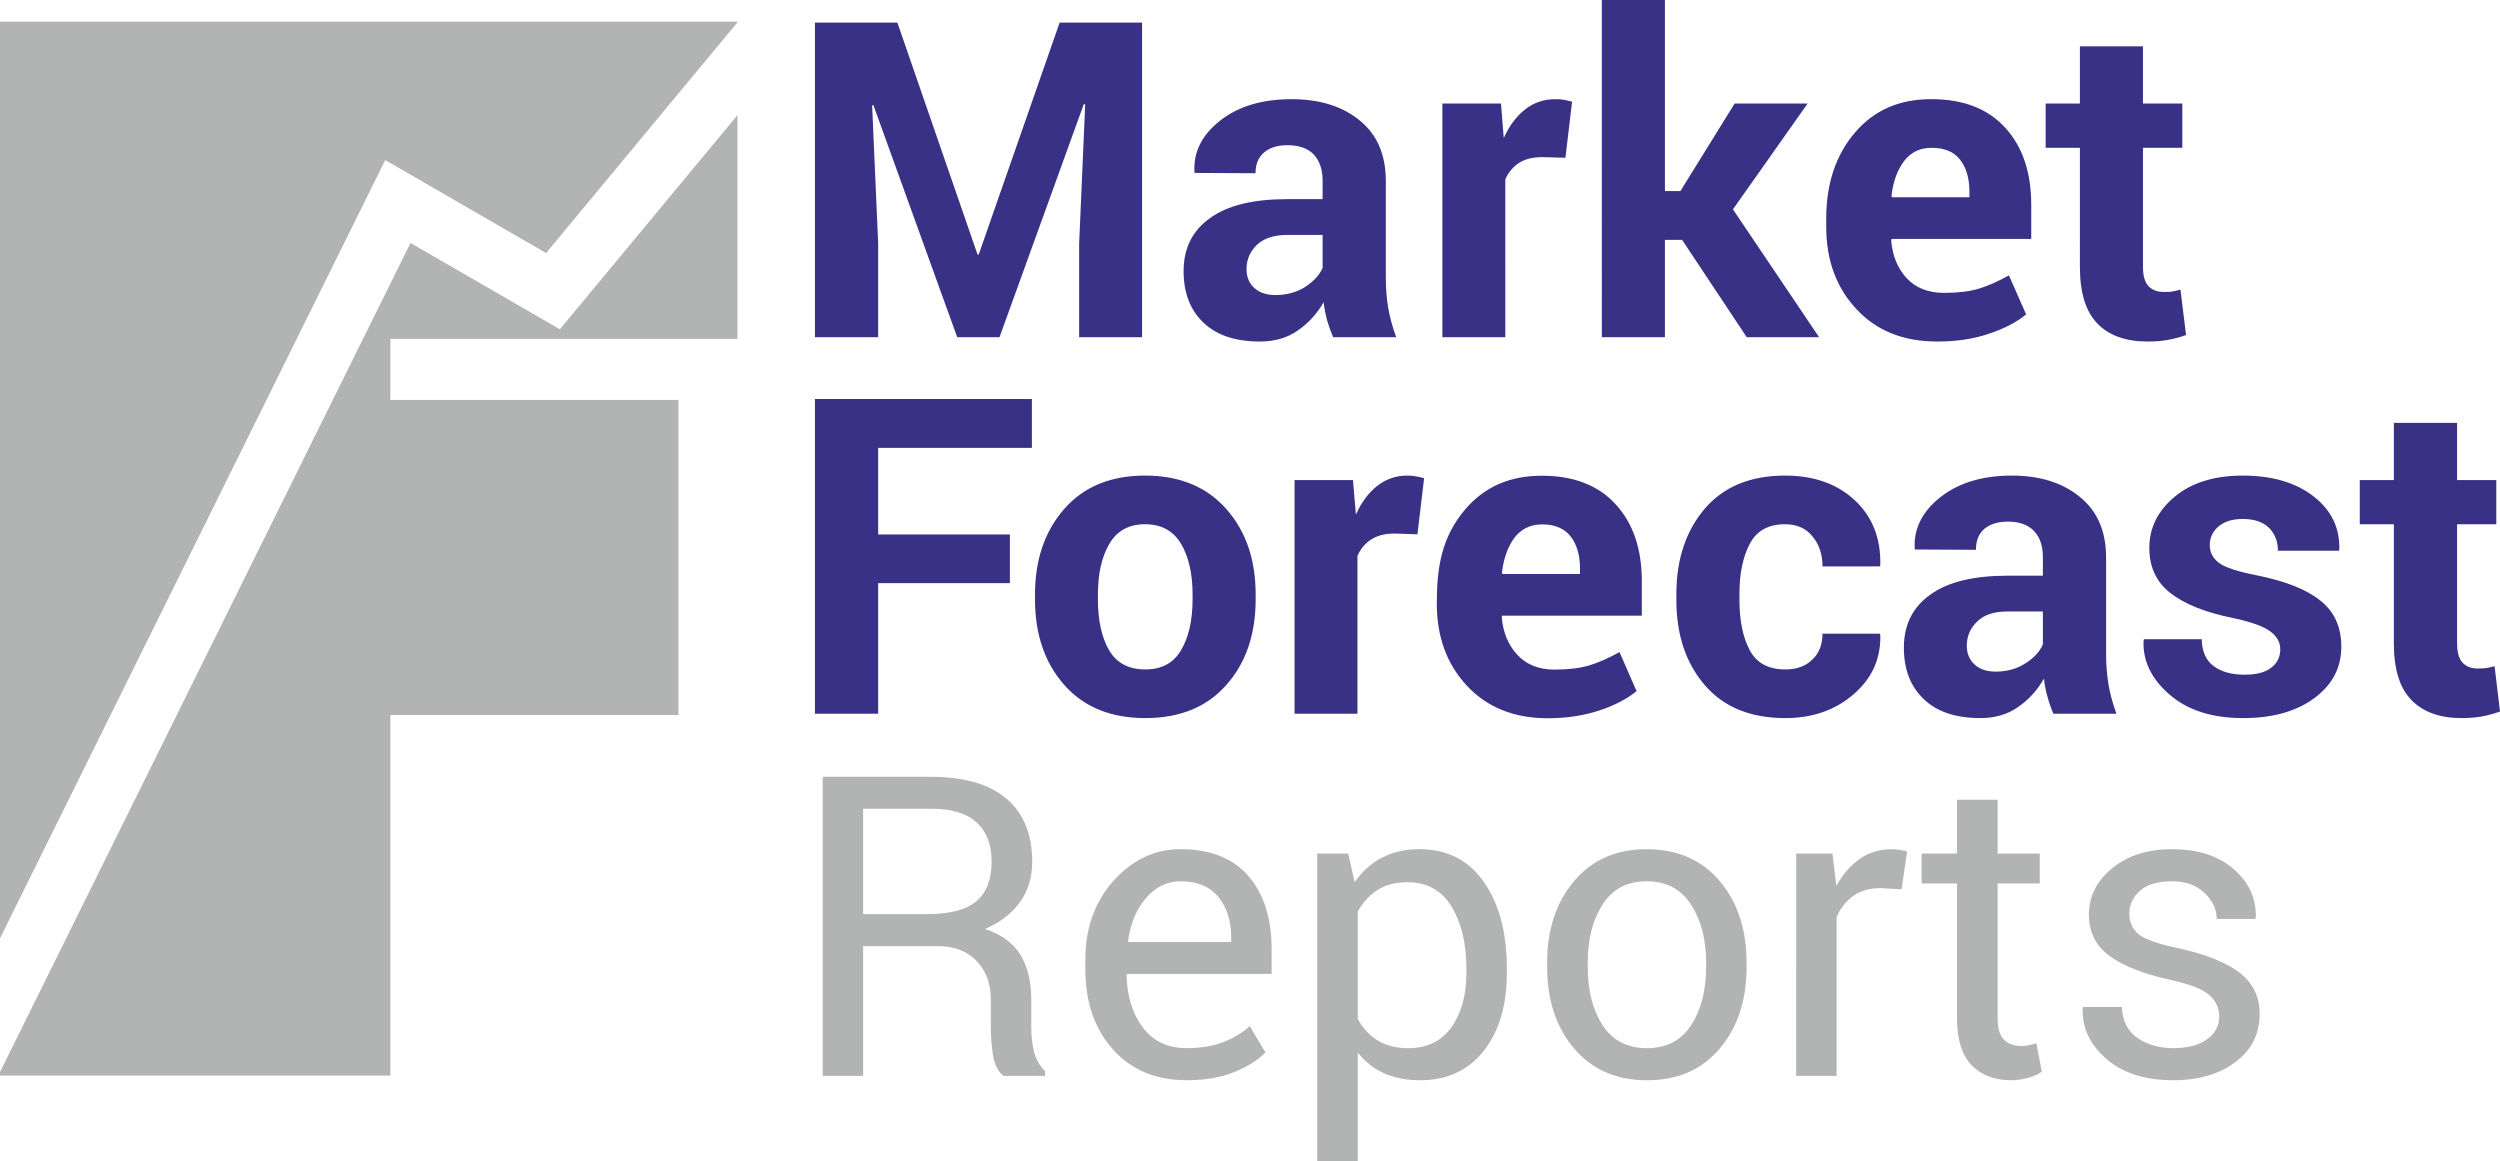
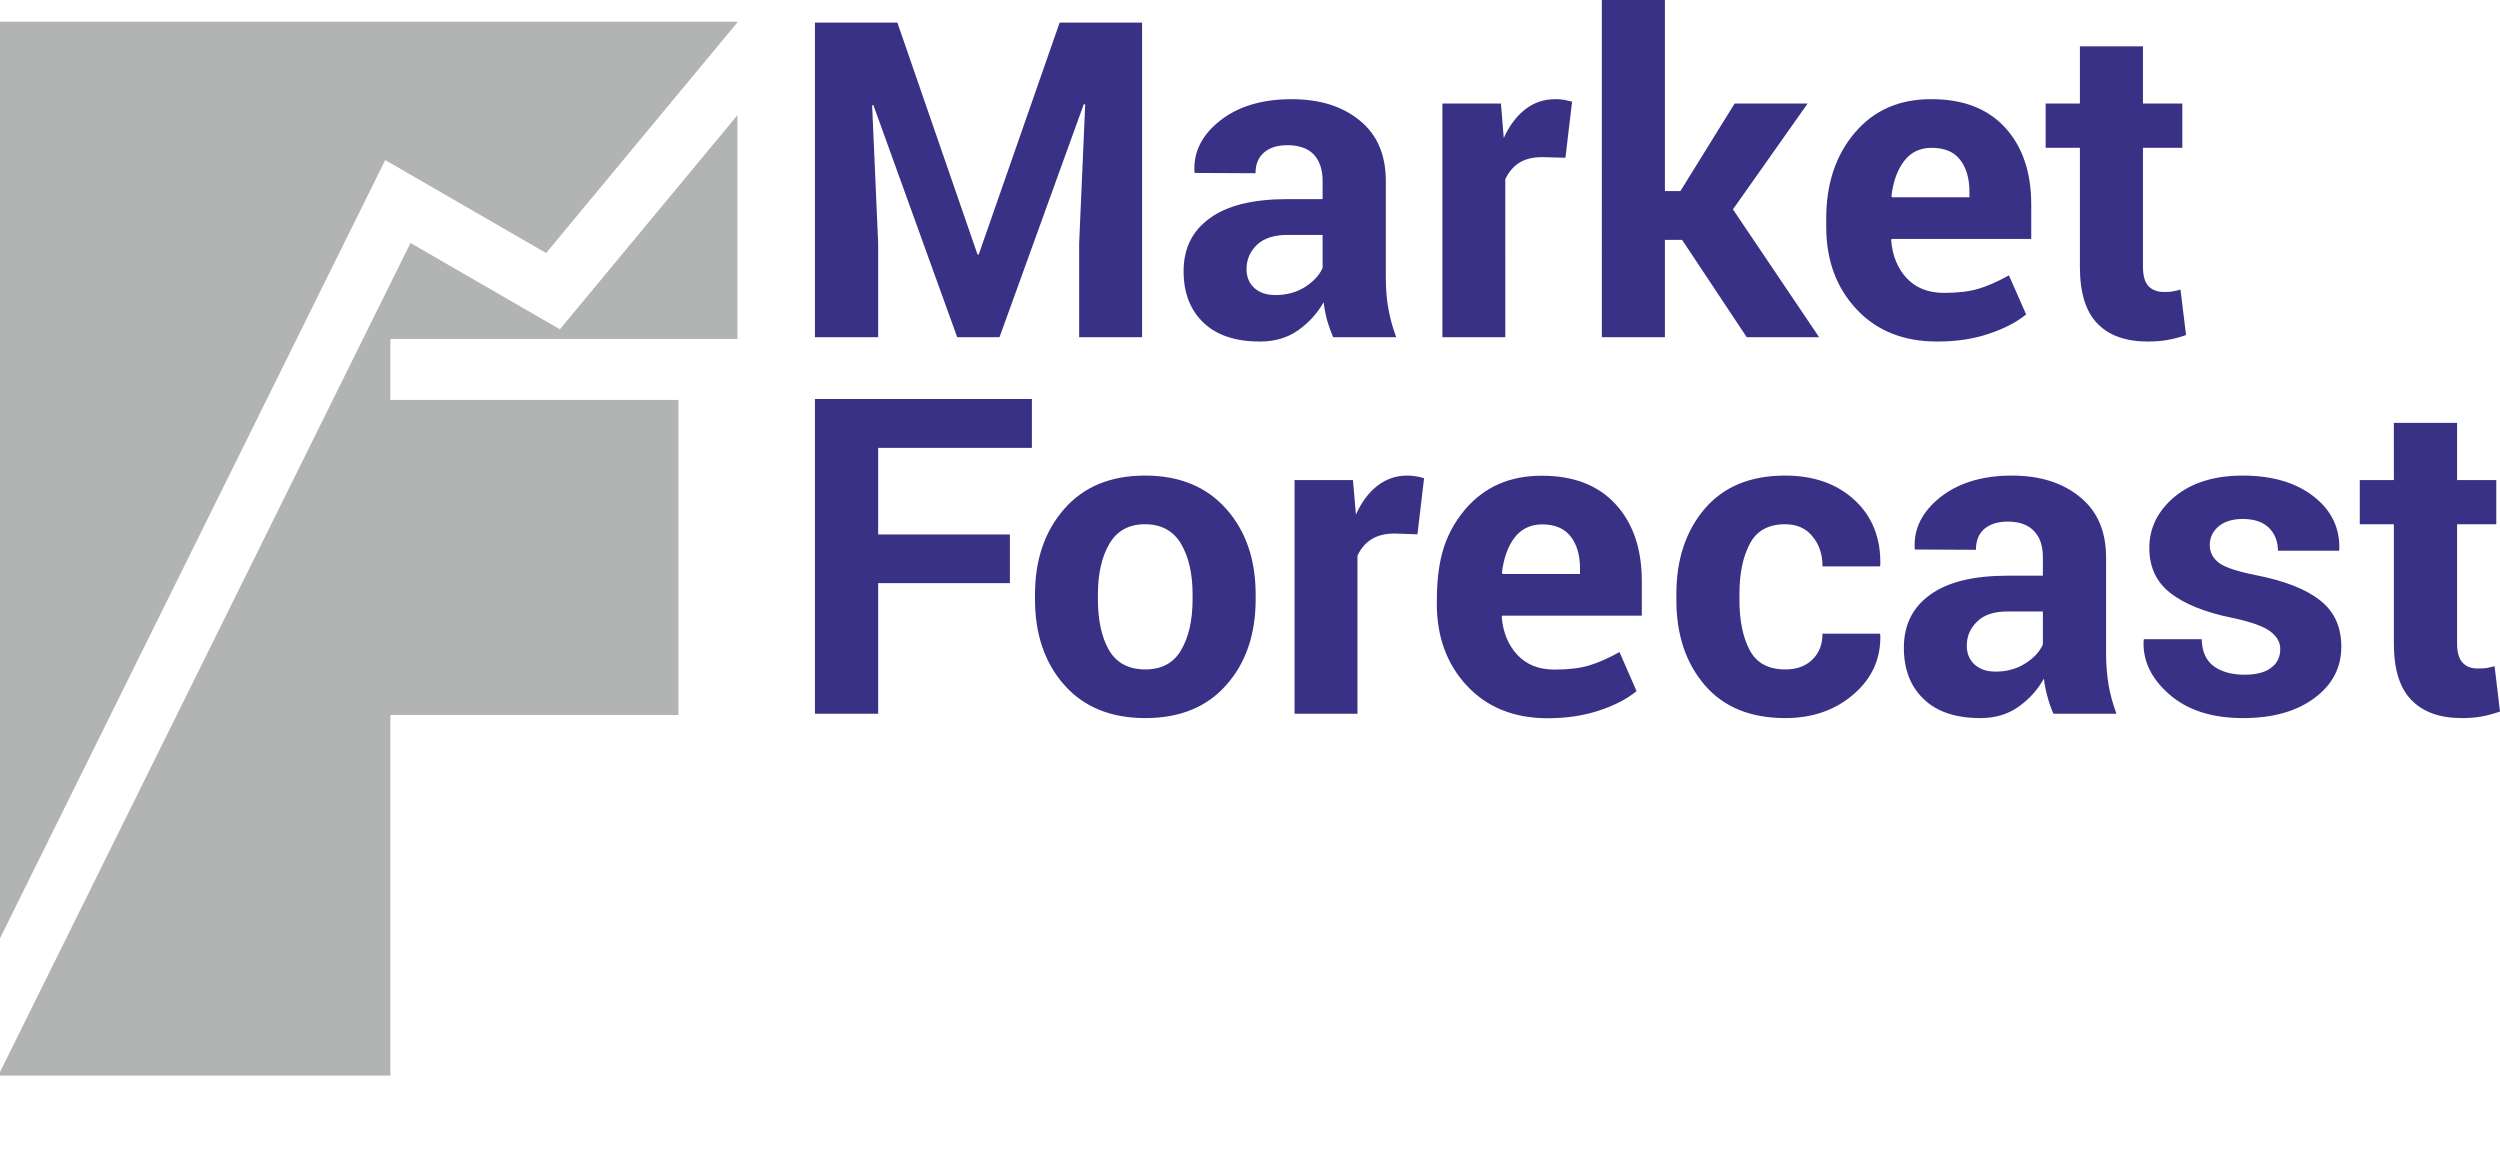
<svg xmlns="http://www.w3.org/2000/svg" xml:space="preserve" width="400" height="185.83" version="1.1" style="clip-rule:evenodd;fill-rule:evenodd;image-rendering:optimizeQuality;shape-rendering:geometricPrecision;text-rendering:geometricPrecision" viewBox="0 0 161.33 74.882" id="svg17">
  <defs id="defs4">
    <style type="text/css" id="style2">
   
    .fil1 {fill:#B2B3B3}
    .fil0 {fill:#393185}
   
  </style>
  </defs>
  <g id="Layer_x0020_1" transform="translate(0,-0.034)">
    <g id="_1463194756560">
      <path class="fil0" d="m 57.91,1.46 5.17,14.96 h 0.08 L 68.38,1.46 h 5.32 v 20.3 H 69.64 V 15.7 L 70.03,6.74 69.94,6.72 64.5,21.76 H 61.77 L 56.36,6.78 56.28,6.8 l 0.39,8.9 v 6.06 H 52.59 V 1.46 Z m 28.12,20.3 c -0.15,-0.35 -0.28,-0.71 -0.39,-1.09 -0.1,-0.38 -0.18,-0.77 -0.22,-1.17 -0.42,0.73 -0.97,1.34 -1.66,1.82 -0.68,0.48 -1.5,0.72 -2.45,0.72 -1.58,0 -2.79,-0.4 -3.65,-1.22 -0.85,-0.81 -1.28,-1.92 -1.28,-3.32 0,-1.48 0.57,-2.62 1.71,-3.43 1.13,-0.82 2.8,-1.22 4.98,-1.22 h 2.28 v -1.2 c 0,-0.72 -0.2,-1.29 -0.58,-1.69 -0.38,-0.39 -0.94,-0.59 -1.69,-0.59 -0.65,0 -1.16,0.16 -1.52,0.48 -0.36,0.31 -0.54,0.76 -0.54,1.33 l -3.93,-0.02 -0.01,-0.08 c -0.07,-1.27 0.48,-2.37 1.66,-3.3 1.17,-0.92 2.71,-1.38 4.61,-1.38 1.8,0 3.27,0.45 4.39,1.37 1.13,0.91 1.69,2.22 1.69,3.91 v 6.23 c 0,0.71 0.05,1.37 0.16,1.99 0.11,0.62 0.28,1.24 0.51,1.86 z M 82.3,19.04 c 0.72,0 1.36,-0.17 1.92,-0.52 0.55,-0.36 0.93,-0.77 1.13,-1.23 v -2.13 h -2.28 c -0.86,0 -1.52,0.22 -1.97,0.65 -0.44,0.43 -0.66,0.95 -0.66,1.56 0,0.5 0.17,0.91 0.5,1.21 0.34,0.31 0.79,0.46 1.36,0.46 z m 18.72,-8.86 -1.49,-0.04 c -0.61,0 -1.11,0.12 -1.5,0.37 -0.39,0.25 -0.68,0.61 -0.89,1.06 V 21.76 H 93.08 V 6.68 h 3.78 l 0.18,2.23 c 0.35,-0.79 0.82,-1.41 1.38,-1.85 0.56,-0.44 1.21,-0.66 1.94,-0.66 0.2,0 0.39,0.01 0.57,0.04 0.17,0.04 0.34,0.08 0.52,0.12 z m 7.53,5.3 h -1.11 v 6.28 h -4.07 V 0 h 4.07 v 12.33 h 1 l 3.5,-5.65 h 4.71 l -4.82,6.83 5.56,8.25 h -4.67 z m 16.46,6.56 c -2.17,0 -3.91,-0.69 -5.21,-2.09 -1.3,-1.39 -1.95,-3.16 -1.95,-5.31 v -0.55 c 0,-2.24 0.62,-4.09 1.85,-5.53 1.23,-1.45 2.88,-2.17 4.95,-2.16 2.04,0 3.62,0.61 4.74,1.83 1.13,1.23 1.69,2.89 1.69,4.98 v 2.21 h -9.01 l -0.03,0.08 c 0.08,0.99 0.41,1.81 1,2.45 0.59,0.63 1.39,0.95 2.41,0.95 0.9,0 1.65,-0.09 2.24,-0.27 0.6,-0.18 1.25,-0.47 1.95,-0.86 l 1.11,2.52 c -0.62,0.51 -1.42,0.92 -2.41,1.25 -1,0.34 -2.11,0.5 -3.33,0.5 z m -0.36,-12.5 c -0.75,0 -1.34,0.28 -1.78,0.86 -0.43,0.57 -0.71,1.33 -0.81,2.26 l 0.04,0.07 h 4.99 v -0.36 c 0,-0.86 -0.2,-1.55 -0.6,-2.06 -0.4,-0.52 -1.02,-0.77 -1.84,-0.77 z m 13.64,-6.55 v 3.69 h 2.54 v 2.86 h -2.54 v 7.67 c 0,0.59 0.12,1.01 0.36,1.26 0.25,0.25 0.57,0.37 0.98,0.37 0.21,0 0.4,0 0.55,-0.03 0.15,-0.02 0.33,-0.07 0.53,-0.12 l 0.36,2.93 c -0.41,0.15 -0.81,0.25 -1.2,0.32 -0.39,0.07 -0.82,0.1 -1.27,0.1 -1.41,0 -2.49,-0.38 -3.24,-1.15 -0.76,-0.77 -1.14,-1.99 -1.14,-3.67 V 9.54 h -2.21 V 6.68 h 2.21 V 2.99 Z" id="path7" />
      <path class="fil0" d="m 99.88,46.35 c -2.17,0 -3.91,-0.7 -5.21,-2.09 -1.3,-1.39 -1.95,-3.16 -1.95,-5.31 0,-2.31 0.29,-4.26 1.84,-6.09 1.24,-1.45 2.89,-2.17 4.96,-2.16 2.04,0 3.62,0.62 4.74,1.84 1.13,1.23 1.69,2.88 1.69,4.97 v 2.22 h -9.01 l -0.03,0.08 c 0.08,0.99 0.41,1.8 1,2.44 0.59,0.64 1.39,0.96 2.4,0.96 0.91,0 1.65,-0.09 2.25,-0.27 0.59,-0.18 1.25,-0.47 1.95,-0.86 l 1.1,2.52 c -0.61,0.5 -1.41,0.92 -2.41,1.25 -0.99,0.33 -2.1,0.5 -3.32,0.5 z M 99.52,33.84 c -0.75,0 -1.35,0.29 -1.79,0.86 -0.43,0.58 -0.7,1.34 -0.81,2.27 l 0.05,0.07 h 4.99 v -0.36 c 0,-0.86 -0.2,-1.55 -0.61,-2.07 -0.4,-0.51 -1.01,-0.77 -1.83,-0.77 z m 15.69,9.36 c 0.73,0 1.31,-0.21 1.74,-0.63 0.44,-0.42 0.66,-0.98 0.66,-1.68 h 3.69 l 0.04,0.08 c 0.04,1.53 -0.53,2.8 -1.72,3.83 -1.19,1.03 -2.66,1.54 -4.41,1.54 -2.25,0 -3.98,-0.71 -5.2,-2.13 -1.22,-1.42 -1.83,-3.25 -1.83,-5.48 v -0.41 c 0,-2.22 0.61,-4.05 1.82,-5.48 1.22,-1.43 2.95,-2.15 5.19,-2.15 1.86,0 3.36,0.53 4.5,1.59 1.14,1.06 1.69,2.46 1.65,4.19 l -0.03,0.08 h -3.7 c 0,-0.78 -0.22,-1.43 -0.65,-1.94 -0.42,-0.52 -1.01,-0.78 -1.77,-0.78 -1.07,0 -1.83,0.42 -2.27,1.26 -0.44,0.83 -0.67,1.9 -0.67,3.22 v 0.42 c 0,1.34 0.23,2.42 0.67,3.24 0.44,0.82 1.2,1.23 2.29,1.23 z m 17.3,2.86 c -0.15,-0.35 -0.28,-0.71 -0.38,-1.09 -0.11,-0.39 -0.19,-0.78 -0.23,-1.18 -0.42,0.74 -0.97,1.35 -1.66,1.83 -0.68,0.48 -1.5,0.72 -2.44,0.72 -1.58,0 -2.8,-0.4 -3.65,-1.22 -0.86,-0.81 -1.29,-1.92 -1.29,-3.32 0,-1.48 0.57,-2.62 1.71,-3.43 1.14,-0.82 2.8,-1.22 4.98,-1.22 h 2.28 v -1.2 c 0,-0.73 -0.19,-1.29 -0.58,-1.69 -0.38,-0.4 -0.94,-0.6 -1.68,-0.6 -0.66,0 -1.17,0.17 -1.53,0.48 -0.36,0.32 -0.53,0.77 -0.53,1.34 l -3.94,-0.02 -0.01,-0.08 c -0.07,-1.27 0.49,-2.37 1.66,-3.3 1.17,-0.92 2.71,-1.39 4.61,-1.39 1.81,0 3.27,0.46 4.39,1.38 1.13,0.91 1.69,2.22 1.69,3.91 v 6.23 c 0,0.7 0.06,1.37 0.16,1.99 0.11,0.62 0.28,1.24 0.51,1.86 z m -3.73,-2.72 c 0.72,0 1.36,-0.17 1.92,-0.53 0.55,-0.35 0.93,-0.76 1.13,-1.22 v -2.13 h -2.28 c -0.86,0 -1.52,0.21 -1.96,0.65 -0.45,0.43 -0.67,0.95 -0.67,1.56 0,0.5 0.17,0.91 0.5,1.21 0.34,0.31 0.79,0.46 1.36,0.46 z m 18.37,-1.45 c 0,-0.44 -0.21,-0.82 -0.65,-1.15 -0.43,-0.32 -1.23,-0.61 -2.41,-0.86 -1.78,-0.36 -3.12,-0.9 -4.03,-1.61 -0.91,-0.71 -1.36,-1.68 -1.36,-2.91 0,-1.3 0.55,-2.4 1.64,-3.31 1.09,-0.9 2.56,-1.36 4.38,-1.36 1.93,0 3.46,0.46 4.6,1.36 1.14,0.89 1.68,2.03 1.64,3.41 l -0.03,0.08 H 147 c 0,-0.6 -0.2,-1.1 -0.58,-1.48 -0.39,-0.38 -0.95,-0.57 -1.7,-0.57 -0.65,0 -1.17,0.16 -1.55,0.48 -0.38,0.32 -0.57,0.73 -0.57,1.21 0,0.46 0.2,0.84 0.59,1.14 0.4,0.3 1.2,0.56 2.41,0.8 1.86,0.37 3.24,0.91 4.14,1.64 0.9,0.71 1.35,1.7 1.35,2.97 0,1.36 -0.58,2.46 -1.74,3.32 -1.16,0.86 -2.69,1.29 -4.6,1.29 -2.01,0 -3.59,-0.51 -4.76,-1.53 -1.16,-1.01 -1.72,-2.17 -1.66,-3.47 l 0.02,-0.09 h 3.73 c 0.02,0.81 0.29,1.39 0.79,1.75 0.5,0.36 1.16,0.54 1.97,0.54 0.75,0 1.32,-0.14 1.71,-0.44 0.4,-0.29 0.6,-0.7 0.6,-1.21 z m 11.41,-14.6 v 3.69 h 2.53 v 2.85 h -2.53 v 7.68 c 0,0.59 0.12,1 0.36,1.26 0.24,0.25 0.56,0.37 0.97,0.37 0.22,0 0.4,-0.01 0.56,-0.03 0.15,-0.02 0.33,-0.07 0.53,-0.12 l 0.35,2.93 c -0.41,0.14 -0.81,0.25 -1.2,0.32 -0.39,0.07 -0.81,0.1 -1.27,0.1 -1.4,0 -2.48,-0.38 -3.24,-1.16 -0.76,-0.77 -1.14,-1.98 -1.14,-3.66 v -7.69 h -2.2 v -2.85 h 2.2 V 27.29 Z M 65.17,37.63 h -8.5 v 8.43 H 52.59 V 25.75 h 14 v 3.15 h -9.92 v 5.59 h 8.5 z m 1.62,0.74 c 0,-2.25 0.63,-4.09 1.89,-5.53 1.25,-1.43 2.99,-2.15 5.21,-2.15 2.23,0 3.97,0.72 5.24,2.15 1.27,1.43 1.9,3.27 1.9,5.53 v 0.3 c 0,2.26 -0.63,4.11 -1.89,5.53 -1.26,1.43 -3,2.14 -5.23,2.14 -2.22,0 -3.97,-0.71 -5.23,-2.14 -1.26,-1.42 -1.89,-3.27 -1.89,-5.53 z m 4.06,0.29 c 0,1.37 0.24,2.47 0.72,3.3 0.49,0.83 1.27,1.24 2.34,1.24 1.06,0 1.83,-0.42 2.31,-1.25 0.49,-0.83 0.74,-1.93 0.74,-3.29 v -0.29 c 0,-1.34 -0.25,-2.43 -0.74,-3.27 -0.5,-0.84 -1.27,-1.27 -2.33,-1.27 -1.05,0 -1.82,0.43 -2.31,1.28 -0.49,0.84 -0.73,1.93 -0.73,3.26 z m 20.62,-4.18 -1.49,-0.05 c -0.6,0 -1.1,0.13 -1.49,0.38 -0.39,0.25 -0.69,0.6 -0.89,1.06 V 46.06 H 83.54 V 30.98 h 3.77 l 0.19,2.23 c 0.35,-0.79 0.81,-1.41 1.37,-1.85 0.56,-0.44 1.21,-0.67 1.94,-0.67 0.21,0 0.4,0.02 0.57,0.05 0.17,0.03 0.35,0.07 0.52,0.12 z" id="path9" />
-       <path class="fil1" d="m 55.7,61.06 v 8.37 h -2.61 v -19.3 h 7 c 2.11,0 3.73,0.46 4.85,1.4 1.11,0.94 1.67,2.3 1.67,4.09 0,0.99 -0.26,1.85 -0.78,2.58 -0.52,0.73 -1.27,1.32 -2.26,1.75 1.06,0.35 1.82,0.91 2.29,1.68 0.46,0.77 0.69,1.74 0.69,2.88 v 1.82 c 0,0.6 0.07,1.14 0.2,1.62 0.14,0.47 0.37,0.86 0.69,1.17 v 0.31 H 64.75 C 64.4,69.13 64.18,68.69 64.08,68.11 63.99,67.52 63.94,66.92 63.94,66.3 v -1.77 c 0,-1.04 -0.3,-1.88 -0.92,-2.52 -0.61,-0.63 -1.43,-0.95 -2.45,-0.95 z m 0,-2.07 h 4.12 c 1.48,0 2.55,-0.28 3.19,-0.84 0.66,-0.55 0.98,-1.41 0.98,-2.55 0,-1.08 -0.31,-1.92 -0.95,-2.51 -0.63,-0.6 -1.62,-0.9 -2.95,-0.9 H 55.7 Z m 20.88,10.72 c -2,0 -3.59,-0.67 -4.77,-2 -1.19,-1.33 -1.77,-3.06 -1.77,-5.18 v -0.59 c 0,-2.04 0.6,-3.74 1.82,-5.1 1.22,-1.36 2.66,-2.04 4.33,-2.04 1.93,0 3.39,0.59 4.39,1.75 0.99,1.17 1.48,2.73 1.48,4.67 v 1.63 h -9.31 l -0.05,0.07 c 0.03,1.37 0.38,2.5 1.05,3.39 0.68,0.89 1.62,1.33 2.83,1.33 0.89,0 1.66,-0.13 2.33,-0.38 0.67,-0.25 1.25,-0.6 1.74,-1.04 l 1.01,1.7 c -0.51,0.51 -1.18,0.93 -2.03,1.27 -0.83,0.34 -1.85,0.52 -3.05,0.52 z M 76.19,56.87 c -0.88,0 -1.63,0.37 -2.25,1.1 -0.62,0.73 -1,1.65 -1.14,2.75 l 0.02,0.07 h 6.63 v -0.34 c 0,-1.02 -0.27,-1.87 -0.82,-2.56 -0.55,-0.68 -1.37,-1.02 -2.44,-1.02 z m 21.05,5.92 c 0,2.07 -0.49,3.74 -1.48,5.01 -1,1.27 -2.37,1.91 -4.11,1.91 -0.88,0 -1.66,-0.15 -2.33,-0.45 -0.67,-0.3 -1.23,-0.74 -1.7,-1.34 v 7.03 H 85 V 55.08 h 2 l 0.42,1.85 c 0.47,-0.68 1.05,-1.21 1.75,-1.58 0.7,-0.36 1.51,-0.55 2.44,-0.55 1.78,0 3.17,0.71 4.15,2.12 0.99,1.41 1.48,3.28 1.48,5.59 z M 94.63,62.5 c 0,-1.62 -0.33,-2.96 -0.96,-4.01 -0.65,-1.04 -1.59,-1.56 -2.84,-1.56 -0.75,0 -1.4,0.16 -1.93,0.5 -0.53,0.34 -0.96,0.81 -1.28,1.4 v 6.93 c 0.32,0.59 0.75,1.05 1.28,1.38 0.53,0.33 1.19,0.5 1.96,0.5 1.23,0 2.17,-0.45 2.81,-1.36 0.64,-0.9 0.96,-2.07 0.96,-3.5 z m 5.21,-0.39 c 0,-2.12 0.58,-3.87 1.73,-5.24 1.15,-1.38 2.72,-2.07 4.69,-2.07 1.99,0 3.56,0.69 4.72,2.06 1.15,1.37 1.73,3.12 1.73,5.25 v 0.3 c 0,2.14 -0.58,3.89 -1.73,5.25 -1.15,1.37 -2.71,2.05 -4.7,2.05 -1.98,0 -3.55,-0.69 -4.7,-2.05 -1.16,-1.37 -1.74,-3.12 -1.74,-5.25 z m 2.62,0.29 c 0,1.52 0.32,2.77 0.96,3.76 0.64,0.99 1.6,1.48 2.86,1.48 1.25,0 2.2,-0.49 2.85,-1.48 0.64,-0.99 0.97,-2.24 0.97,-3.76 v -0.29 c 0,-1.5 -0.33,-2.75 -0.98,-3.74 -0.65,-1 -1.6,-1.5 -2.86,-1.5 -1.25,0 -2.2,0.5 -2.84,1.5 -0.64,0.99 -0.96,2.24 -0.96,3.74 z m 20.25,-5.01 -1.34,-0.08 c -0.69,0 -1.28,0.16 -1.75,0.49 -0.47,0.33 -0.84,0.78 -1.1,1.38 v 10.25 h -2.61 V 55.08 h 2.34 l 0.25,2.09 c 0.41,-0.74 0.91,-1.32 1.51,-1.74 0.6,-0.42 1.28,-0.63 2.06,-0.63 0.19,0 0.38,0.02 0.56,0.05 0.17,0.03 0.32,0.06 0.44,0.1 z m 6.2,-5.78 v 3.47 h 2.72 v 1.93 h -2.72 v 8.67 c 0,0.67 0.13,1.14 0.42,1.42 0.28,0.27 0.64,0.4 1.11,0.4 0.15,0 0.31,-0.01 0.49,-0.05 0.18,-0.04 0.34,-0.08 0.48,-0.13 l 0.35,1.83 c -0.19,0.16 -0.48,0.29 -0.85,0.4 -0.38,0.1 -0.76,0.16 -1.14,0.16 -1.06,0 -1.91,-0.33 -2.53,-0.96 -0.63,-0.65 -0.95,-1.65 -0.95,-3.02 v -8.72 h -2.28 v -1.93 h 2.28 v -3.47 z m 14.3,13.99 c 0,-0.57 -0.23,-1.04 -0.66,-1.41 -0.44,-0.37 -1.27,-0.69 -2.49,-0.96 -1.74,-0.38 -3.06,-0.9 -3.94,-1.55 -0.88,-0.65 -1.32,-1.54 -1.32,-2.66 0,-1.17 0.5,-2.16 1.49,-2.98 0.99,-0.82 2.28,-1.24 3.88,-1.24 1.67,0 3,0.43 3.98,1.29 0.99,0.86 1.46,1.9 1.42,3.14 l -0.03,0.07 h -2.49 c 0,-0.62 -0.27,-1.18 -0.79,-1.68 -0.53,-0.5 -1.23,-0.75 -2.09,-0.75 -0.93,0 -1.63,0.21 -2.07,0.61 -0.46,0.41 -0.69,0.9 -0.69,1.47 0,0.56 0.2,1.01 0.6,1.34 0.4,0.32 1.21,0.61 2.43,0.87 1.82,0.39 3.17,0.92 4.05,1.58 0.89,0.68 1.33,1.57 1.33,2.69 0,1.28 -0.51,2.31 -1.54,3.09 -1.04,0.79 -2.38,1.19 -4.05,1.19 -1.83,0 -3.27,-0.47 -4.33,-1.4 -1.05,-0.93 -1.55,-2.01 -1.5,-3.25 l 0.03,-0.08 h 2.5 c 0.04,0.92 0.39,1.59 1.03,2.02 0.65,0.43 1.4,0.64 2.27,0.64 0.93,0 1.66,-0.19 2.18,-0.56 0.53,-0.37 0.8,-0.87 0.8,-1.48 z" id="path11" />
      <path class="fil1" d="M 0,1.4 H 47.59 V 1.44 L 35.24,16.33 24.86,10.33 0,60.55 Z M 25.19,25.81 H 43.78 V 46.14 H 25.19 V 69.41 H 0 v -0.23 l 26.49,-53.5 9.64,5.57 11.46,-13.82 v 14.44 h -22.4 z" id="path13" />
    </g>
  </g>
</svg>